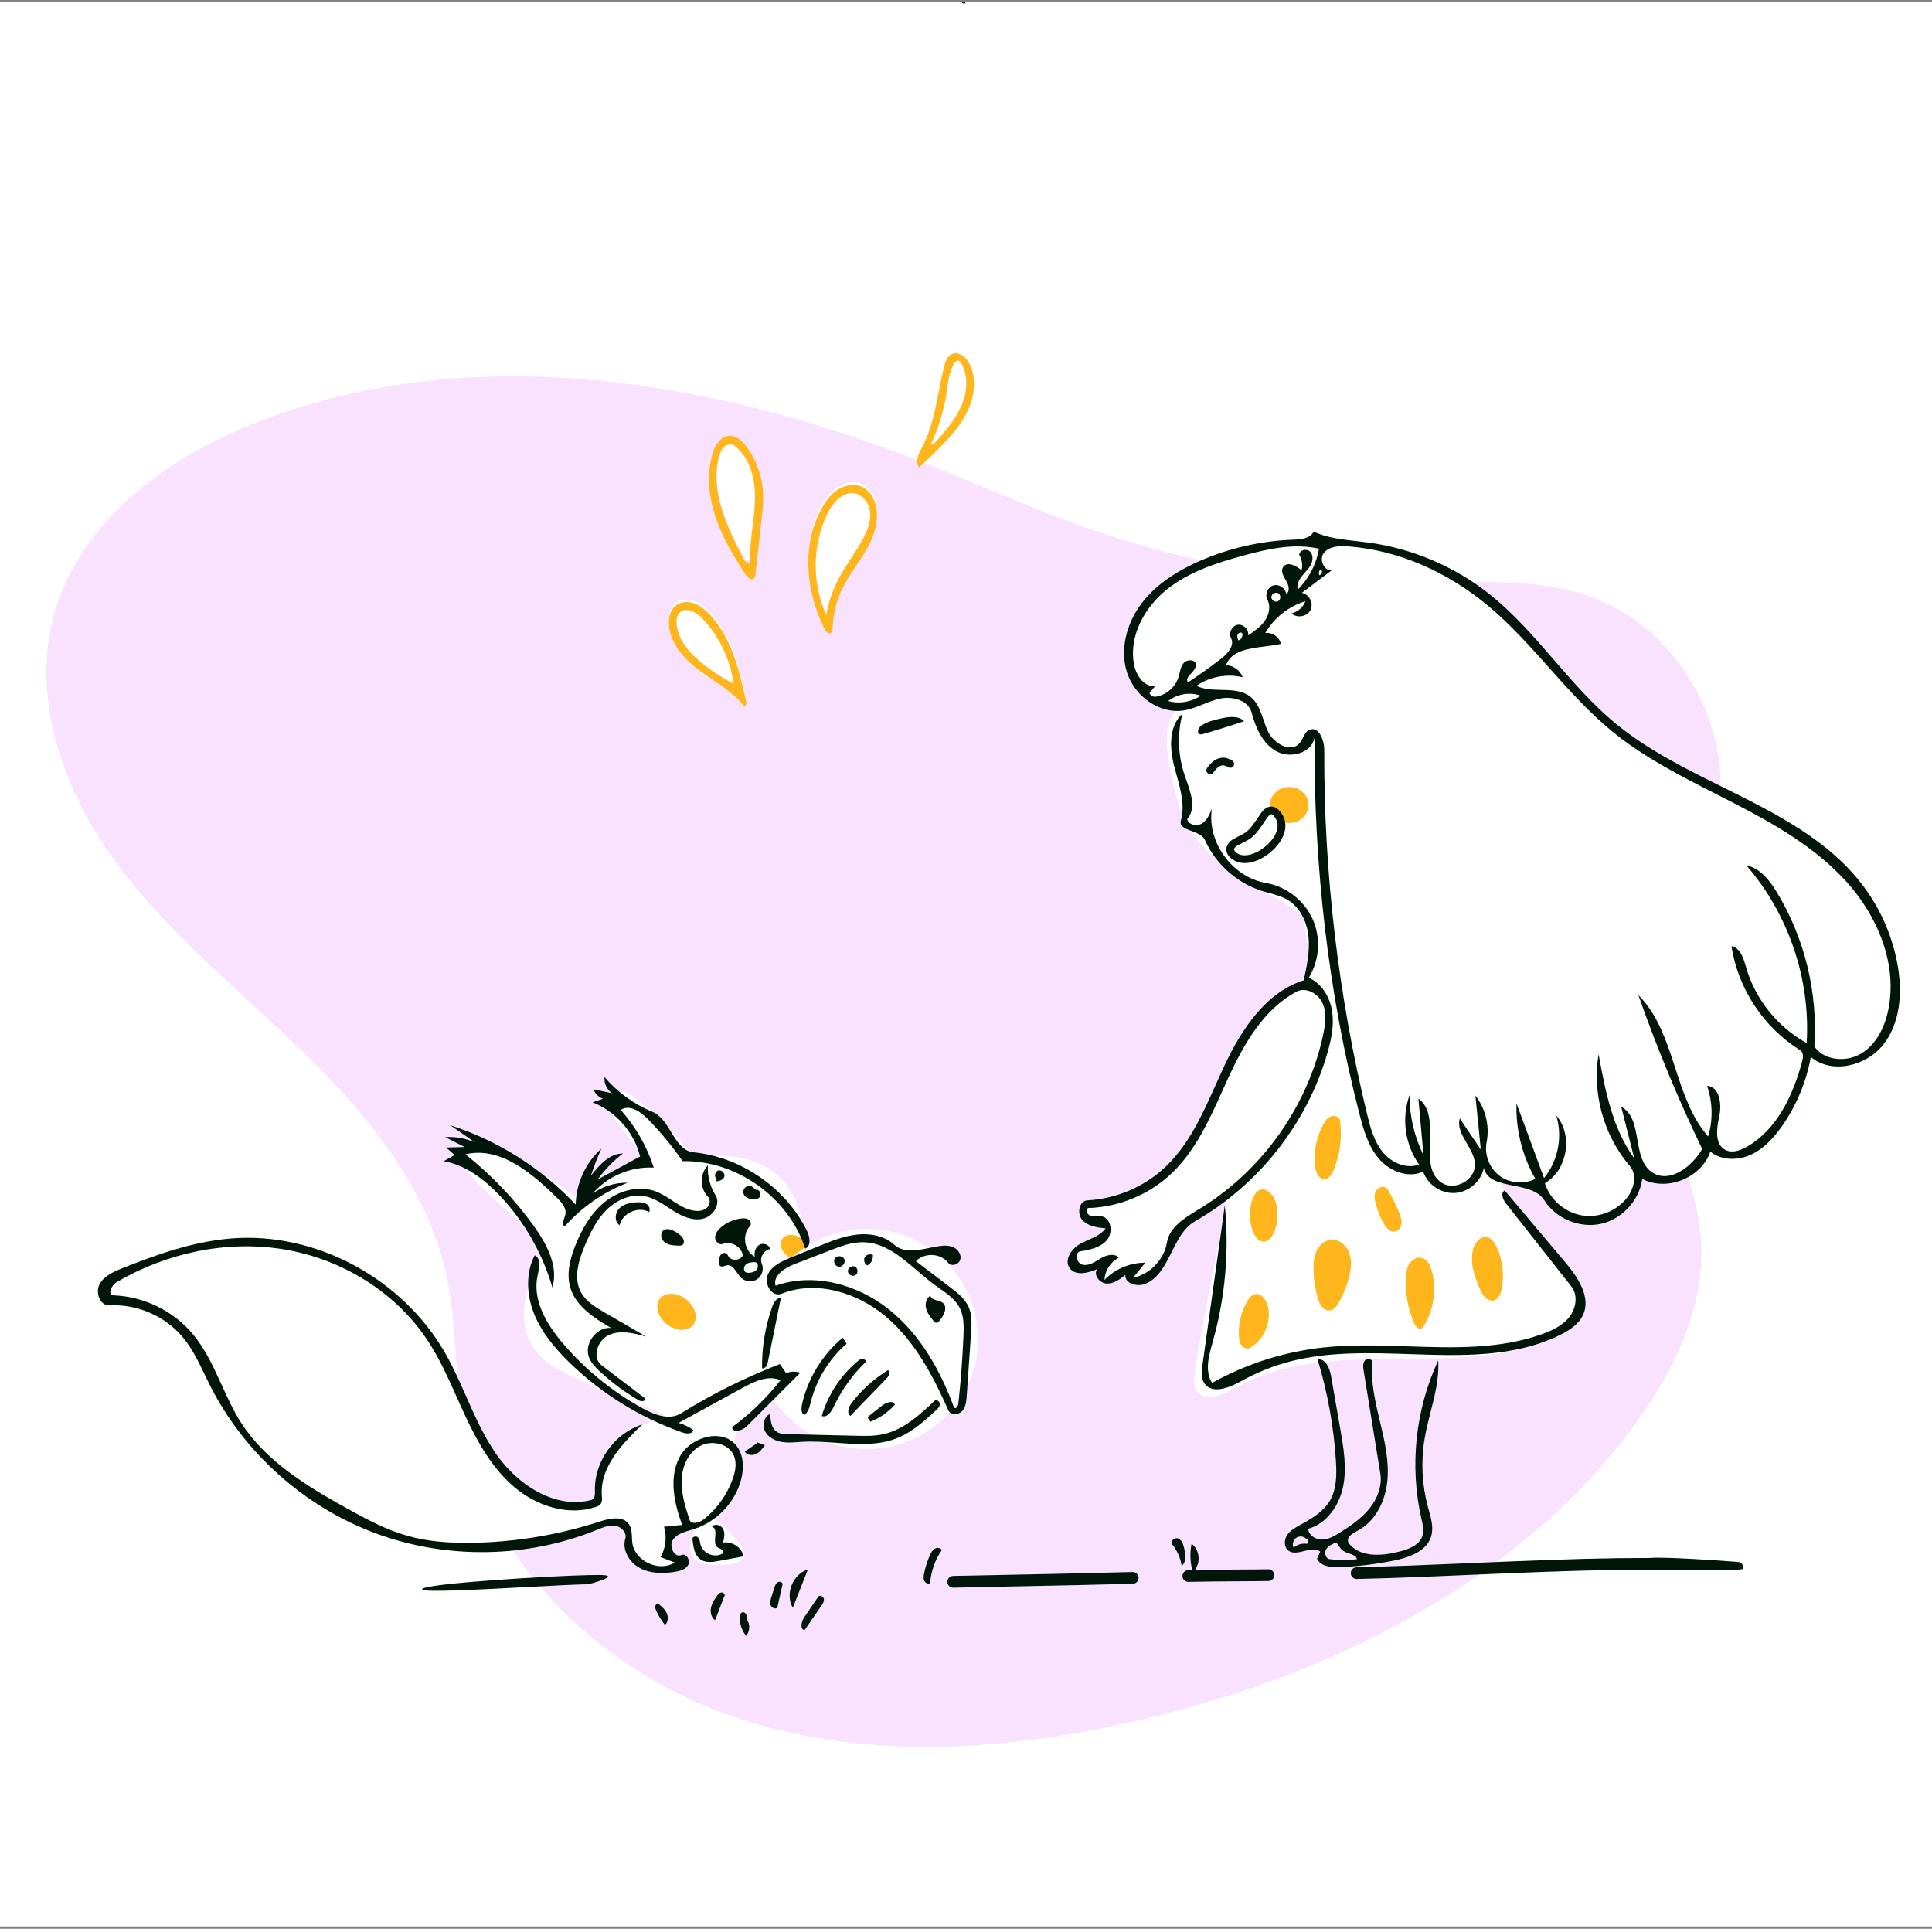
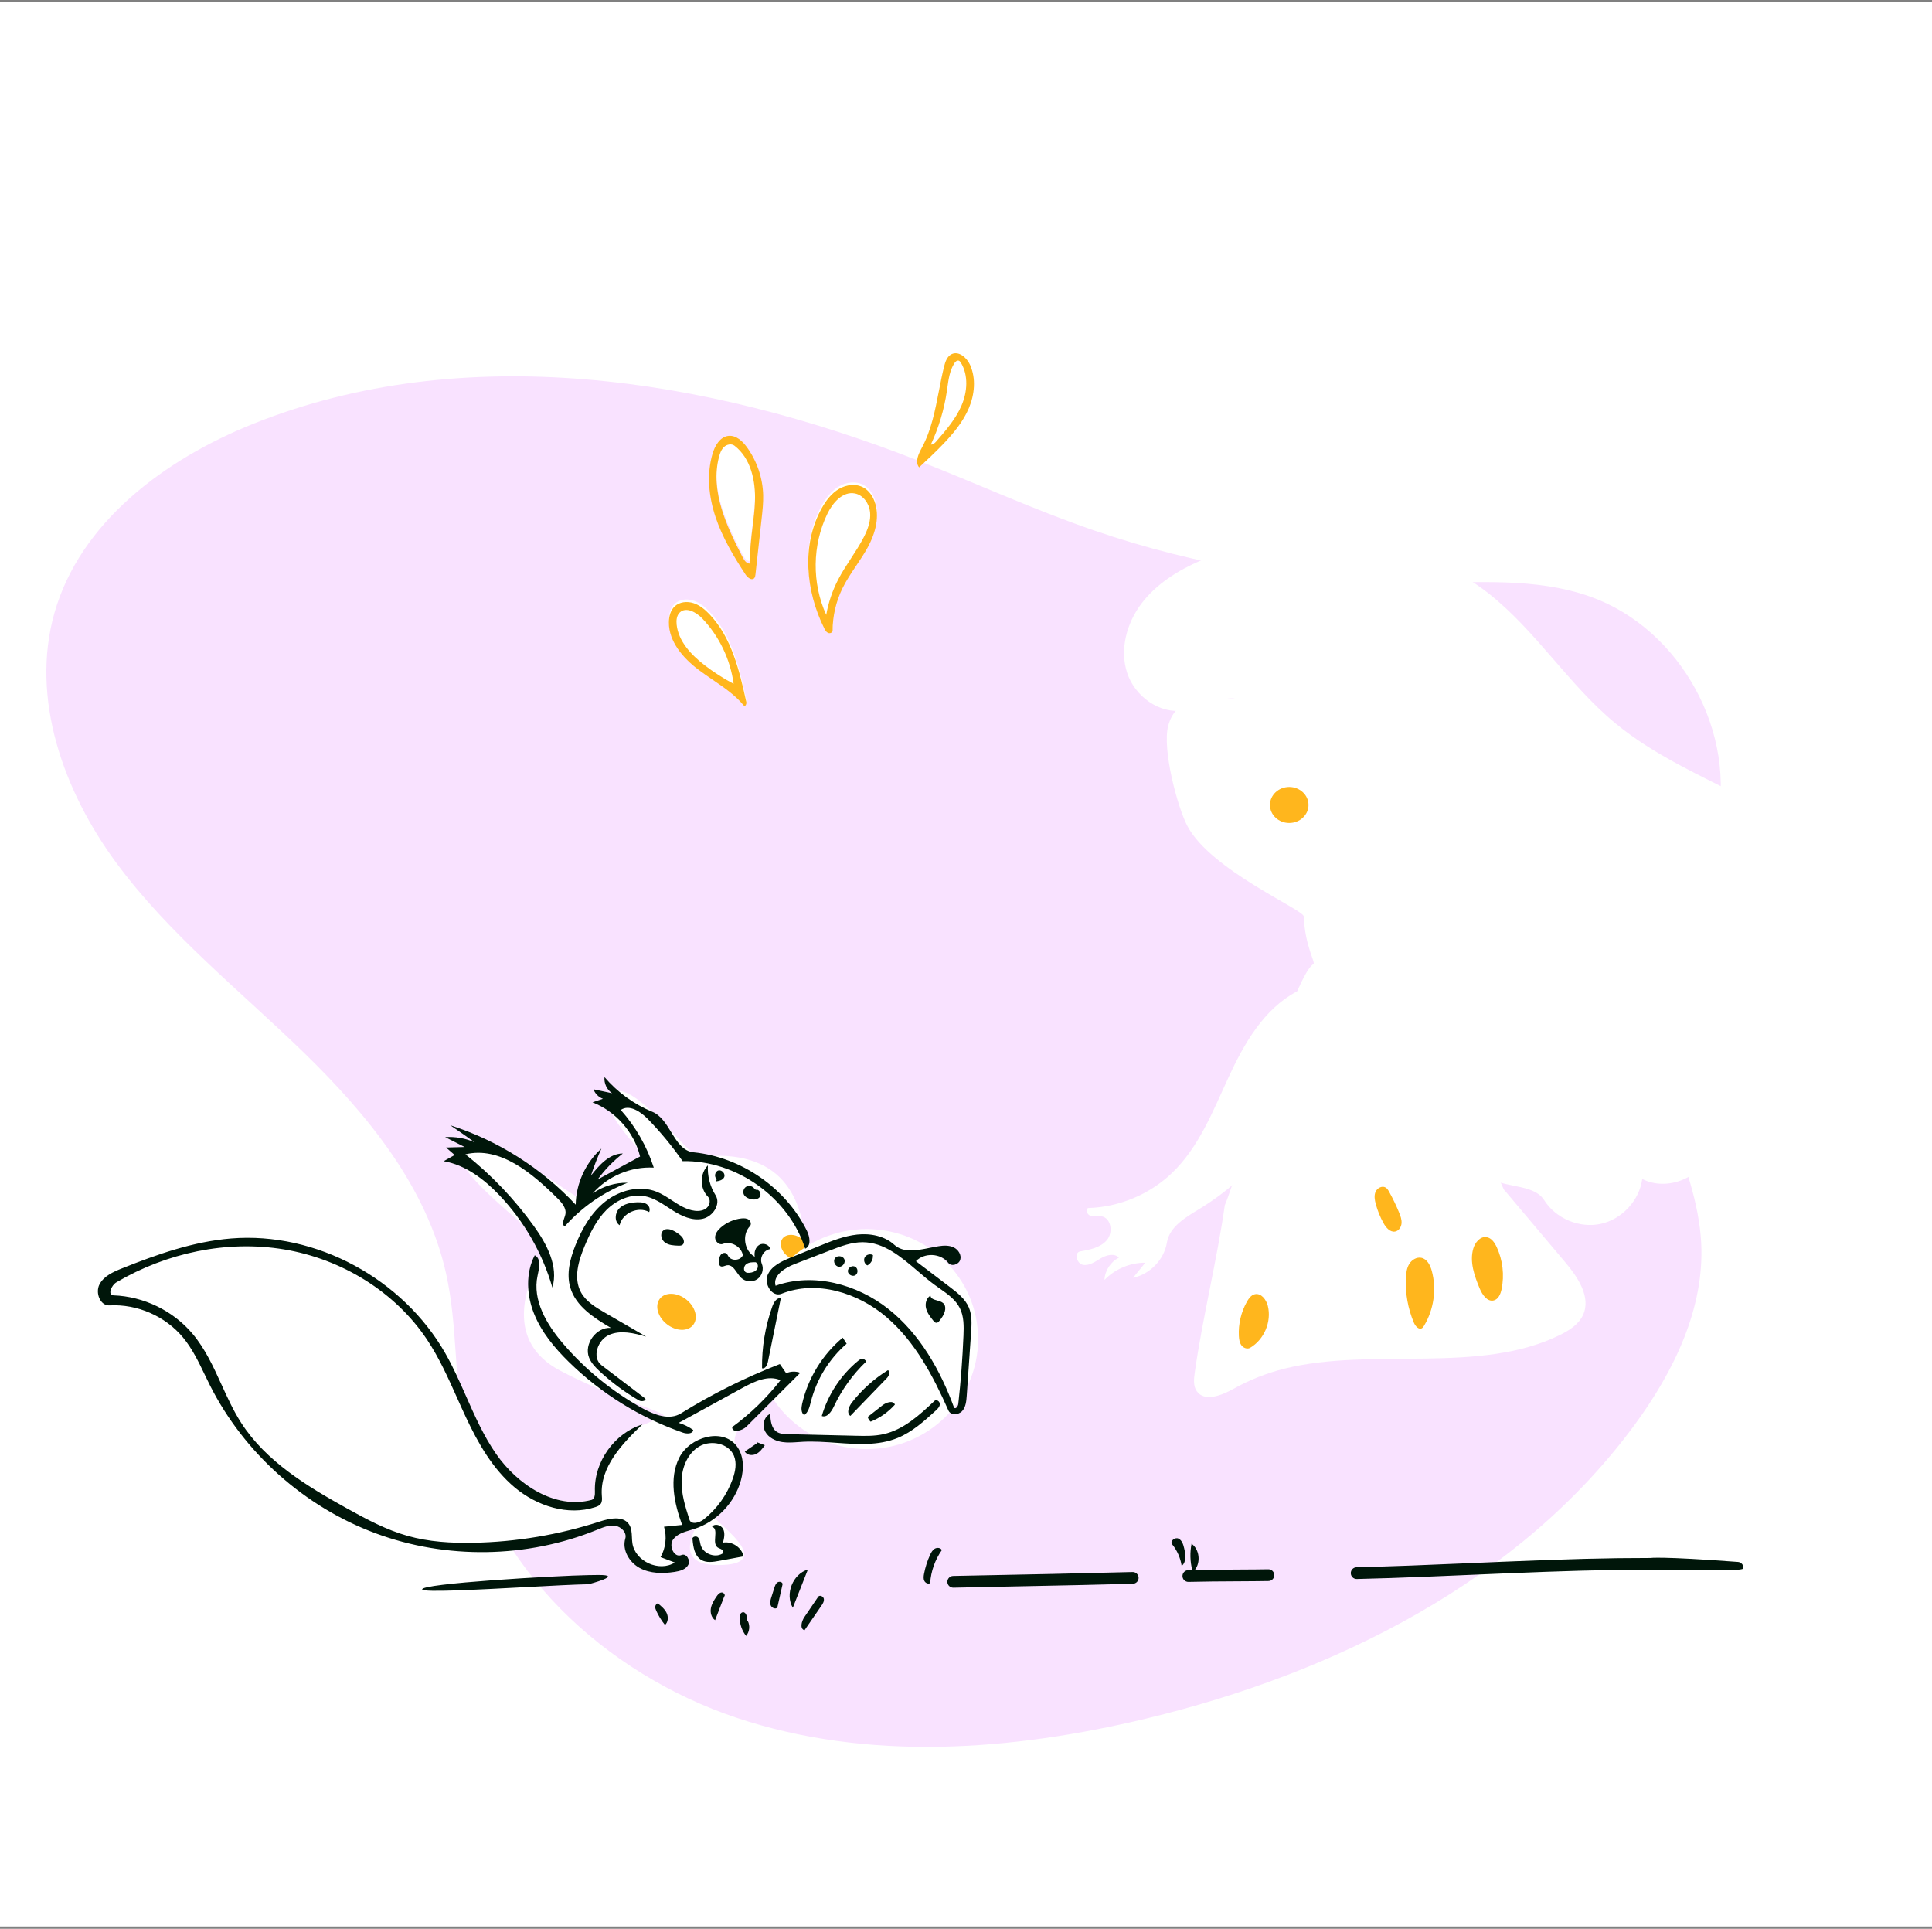
<svg xmlns="http://www.w3.org/2000/svg" width="582" height="581" viewBox="0 0 582 581" fill="none">
  <rect x="0" y="0" width="582" height="581" fill="#808080" stroke="none" />
  <rect width="582" height="579.845" transform="translate(0 0.477)" fill="white" />
  <path fill-rule="evenodd" clip-rule="evenodd" d="M221.831 517.422C261.401 530.676 304.838 527.411 345.419 517.646C402.278 503.965 457.989 476.139 492.482 429.105C504.196 413.131 513.477 394.195 512.472 374.443C511.23 350.052 494.546 327.614 496.97 303.31C498.889 284.071 512.467 267.894 516.938 249.079C523.596 221.06 506.338 189.432 479.104 179.742C462.616 173.875 444.556 175.516 427.047 175.662C393.901 175.939 360.715 170.523 329.393 159.725C311.405 153.524 294.078 145.583 276.363 138.644C212.67 113.696 139.768 102.23 76.269 127.666C49.728 138.298 24.175 157.243 16.396 184.652C9.086 210.412 19.142 238.358 35.053 259.936C50.965 281.513 72.308 298.386 91.545 317.088C110.782 335.79 128.626 357.61 134.406 383.752C137.836 399.264 136.81 415.452 139.738 431.066C147.4 471.924 182.261 504.167 221.831 517.422Z" fill="#F9E2FF" />
  <path d="M260.23 146.152C261.72 147.021 262.768 148.512 263.392 150.116C265.152 154.64 263.735 159.809 261.414 164.074C259.093 168.34 255.904 172.107 253.772 176.469C251.841 180.42 250.821 184.809 250.815 189.203C250.814 189.805 249.997 190.12 249.446 189.873C248.896 189.626 248.579 189.055 248.31 188.516C242.696 177.282 241.405 163.308 247.527 152.34C248.807 150.048 250.446 147.864 252.709 146.523C254.973 145.183 257.956 144.828 260.23 146.152Z" fill="white" />
  <path d="M208.896 180.906C210.784 181.515 212.363 182.828 213.728 184.262C220.41 191.283 222.747 201.239 224.824 210.69C224.954 211.281 224.46 212.227 224.075 211.759C220.376 207.266 215.05 204.48 210.406 200.964C205.762 197.448 201.473 192.509 201.491 186.698C201.496 184.923 201.979 183.044 203.294 181.846C204.759 180.512 207.008 180.298 208.896 180.906Z" fill="white" />
  <path fill-rule="evenodd" clip-rule="evenodd" d="M216.6 136.834C213.892 147.131 218.854 157.73 223.762 167.184C224.242 168.11 225.034 169.19 226.053 168.958C225.634 162.747 227.192 156.577 227.427 150.356C227.661 144.136 226.208 137.273 221.254 133.479C220.351 132.787 218.969 133.073 218.131 133.842C217.293 134.612 216.888 135.736 216.6 136.834L216.6 136.834Z" fill="white" />
  <path fill-rule="evenodd" clip-rule="evenodd" d="M221.825 435.457C224.101 438.312 224.164 442.387 223.2 445.905C221.974 450.373 219.19 454.367 215.515 457.196C214.598 457.901 233.85 470.689 217.747 471.414C201.644 472.14 210.296 460.201 209.07 460.591C206.784 461.319 204.156 461.804 202.763 463.752C201.371 465.7 203.099 469.374 205.3 468.419C206.755 467.786 208.086 470.031 207.316 471.414C206.547 472.798 204.803 473.268 203.234 473.506C199.691 474.045 195.891 474.037 192.734 472.345C189.578 470.652 187.339 466.881 188.364 463.459C188.899 461.671 187.133 459.87 185.28 459.604C183.427 459.338 181.603 460.114 179.871 460.82C158.775 469.421 134.424 469.795 113.072 461.847C91.721 453.899 73.582 437.708 63.316 417.433C60.801 412.466 58.7 407.204 55.152 402.909C49.838 396.476 41.364 392.768 33.014 393.222C30.178 393.377 28.657 389.429 29.959 386.913C31.26 384.397 34.095 383.133 36.732 382.078C47.321 377.845 58.233 373.991 69.605 373.063C95.306 370.965 121.396 385.295 134.14 407.63C139.754 417.469 142.972 428.615 149.424 437.929C155.875 447.243 167.194 454.713 178.178 451.828C179.151 451.572 179.247 450.259 179.21 449.257C178.883 440.423 185.03 431.742 193.494 429.086C192.782 429.765 195.462 428.57 199.813 426.503C201.527 425.689 183.619 420.868 168.517 412.749C152.836 404.317 157.099 388.48 164.29 376.213C165.733 373.751 133.665 352.072 139.676 346.712C148.214 339.098 174.065 362.877 175.9 361.115C176.947 360.109 177.75 358.278 178.178 358.093C181.977 356.451 184.982 352.775 188.364 351.567C190.762 350.71 193.637 352.219 195.835 351.567C198.369 350.816 178.541 334.437 184.402 329.316C190.262 324.195 207.997 348.749 210.244 348.493C260.892 342.729 236.938 409.543 237.871 410.523C241.018 413.828 217.484 430.011 221.825 435.457Z" fill="white" />
  <path fill-rule="evenodd" clip-rule="evenodd" d="M205.834 400.565C208.834 400.354 210.354 397.761 209.229 394.772C208.104 391.783 204.76 389.531 201.76 389.741C198.76 389.952 197.24 392.546 198.365 395.535C199.49 398.524 202.834 400.776 205.834 400.565Z" fill="#FFB61D" />
  <path fill-rule="evenodd" clip-rule="evenodd" d="M240.974 379.695C243.18 379.545 244.298 377.696 243.471 375.567C242.643 373.437 240.184 371.833 237.977 371.983C235.771 372.133 234.653 373.981 235.48 376.111C236.308 378.24 238.767 379.845 240.974 379.695Z" fill="#FFB61D" />
  <ellipse cx="261.072" cy="403.376" rx="33.575" ry="33.137" fill="white" />
  <path d="M371.559 418.359C367.996 420.352 362.799 422.393 360.495 419.03C359.421 417.463 359.641 415.384 359.904 413.504C362.147 397.46 366.718 379.097 368.961 363.053C373.529 352.359 389.203 294.333 395.674 290.4C396.353 289.987 393.088 284.944 392.749 276.05C392.671 273.984 364.753 262.148 357.712 248.857C354.721 243.212 350.037 225.697 351.919 218.587C354.401 209.211 364.267 210.747 364.496 210.284C364.973 209.321 391.592 210.864 399.977 223.058C406.746 232.901 401.355 255.316 401.504 255.277C403.491 254.75 403.627 288.107 405.605 288.478C429.737 293.004 452.321 359.091 453.276 358.603C459.334 365.787 465.392 372.97 471.45 380.153C475.283 384.7 479.354 390.685 476.882 396.088C475.605 398.881 472.838 400.68 470.081 402.048C445.655 414.172 413.44 405.681 386.963 412.265C381.587 413.602 376.391 415.658 371.559 418.359Z" fill="white" />
  <ellipse cx="388.371" cy="242.479" rx="5.803" ry="5.426" fill="#FFB61D" />
-   <path fill-rule="evenodd" clip-rule="evenodd" d="M536.692 339.392C534.232 342.868 531.228 346.13 527.338 347.882C523.448 349.634 518.527 349.592 515.221 346.902C512.565 354.816 502.139 359.005 494.715 355.141C493.847 361.618 488.604 367.283 482.194 368.668C475.785 370.053 468.656 367.062 465.173 361.525C461.322 355.405 448.51 358.848 446.999 351.783C446.188 355.83 442.433 359.101 438.299 359.361C434.165 359.621 430.027 356.846 428.712 352.933C424.215 355.029 418.638 352.814 415.405 349.06C412.172 345.306 410.759 340.366 409.524 335.575C400.003 298.653 395.785 260.448 395.976 222.327C395.025 226.956 388.554 228.595 384.43 226.262C380.306 223.929 378.235 219.178 377.024 214.61C376.045 210.916 371.245 209.643 367.496 210.446C363.747 211.249 360.369 213.404 356.582 214.001C349.246 215.157 341.851 209.725 339.543 202.691C337.235 195.658 339.396 187.688 343.873 181.784C348.349 175.88 354.874 171.813 361.686 168.865C370.475 165.062 379.983 162.916 389.559 162.573C391.887 162.49 394.696 162.232 395.732 160.153C400.862 162.519 406.688 162.681 412.289 163.443C425.396 165.224 437.999 170.561 448.382 178.728C462.727 190.011 472.499 206.196 486.561 217.828C509.767 237.024 543.534 242.996 561.484 267.147C566.716 274.186 570.251 282.469 571.712 291.107C573.082 299.214 572.423 308.184 567.337 314.657C562.25 321.131 551.79 323.699 545.496 318.383C544.146 325.913 541.118 333.141 536.692 339.392Z" fill="white" />
+   <path fill-rule="evenodd" clip-rule="evenodd" d="M536.692 339.392C534.232 342.868 531.228 346.13 527.338 347.882C523.448 349.634 518.527 349.592 515.221 346.902C512.565 354.816 502.139 359.005 494.715 355.141C493.847 361.618 488.604 367.283 482.194 368.668C475.785 370.053 468.656 367.062 465.173 361.525C461.322 355.405 448.51 358.848 446.999 351.783C446.188 355.83 442.433 359.101 438.299 359.361C434.165 359.621 430.027 356.846 428.712 352.933C424.215 355.029 418.638 352.814 415.405 349.06C412.172 345.306 410.759 340.366 409.524 335.575C400.003 298.653 395.785 260.448 395.976 222.327C395.025 226.956 388.554 228.595 384.43 226.262C380.306 223.929 378.235 219.178 377.024 214.61C376.045 210.916 371.245 209.643 367.496 210.446C363.747 211.249 360.369 213.404 356.582 214.001C349.246 215.157 341.851 209.725 339.543 202.691C337.235 195.658 339.396 187.688 343.873 181.784C348.349 175.88 354.874 171.813 361.686 168.865C370.475 165.062 379.983 162.916 389.559 162.573C391.887 162.49 394.696 162.232 395.732 160.153C425.396 165.224 437.999 170.561 448.382 178.728C462.727 190.011 472.499 206.196 486.561 217.828C509.767 237.024 543.534 242.996 561.484 267.147C566.716 274.186 570.251 282.469 571.712 291.107C573.082 299.214 572.423 308.184 567.337 314.657C562.25 321.131 551.79 323.699 545.496 318.383C544.146 325.913 541.118 333.141 536.692 339.392Z" fill="white" />
  <path fill-rule="evenodd" clip-rule="evenodd" d="M398.596 311.653C399.263 308.516 399.719 305.129 398.411 302.2C397.103 299.27 393.392 297.201 390.557 298.719C380.652 304.019 374.727 314.439 370.036 324.62C365.345 334.8 361.13 345.622 353.015 353.376C346.282 359.81 337.1 363.637 327.773 363.897C326.839 364.431 327.558 365.993 328.595 366.282C329.632 366.572 330.749 366.21 331.811 366.389C334.744 366.882 335.373 371.267 333.459 373.535C331.545 375.804 328.361 376.447 325.43 376.951C323.496 377.284 324.307 380.654 326.238 381.004C328.169 381.355 329.944 380.028 331.633 379.031C333.322 378.034 335.728 377.413 337.059 378.851C334.555 380.1 332.827 382.768 332.717 385.556C335.88 382.262 340.435 380.34 345.01 380.368C343.786 381.878 342.562 383.387 341.338 384.896C346.446 383.834 350.679 379.427 351.519 374.297C352.306 369.497 357.182 366.685 361.346 364.148C380.212 352.654 394.013 333.206 398.596 311.653Z" fill="white" />
-   <path fill-rule="evenodd" clip-rule="evenodd" d="M290.687 0.999C290.322 1.1 289.745 1.031 289.803 0.658C290.021 0.547 290.265 0.432 290.502 0.495C290.739 0.558 290.893 0.899 290.703 1.053L290.687 0.999Z" fill="#00160A" />
  <path fill-rule="evenodd" clip-rule="evenodd" d="M355.008 463.471C353.936 462.962 352.347 464.266 353.095 465.184C354.616 467.052 355.62 469.334 355.967 471.715C357.442 470.539 357.156 468.267 356.73 466.433C356.462 465.281 356.08 463.98 355.008 463.471ZM359.925 472.937L361.072 472.912C363.122 472.875 365.205 472.851 367.972 472.831L378.554 472.761C379.784 472.749 380.898 472.735 382.067 472.717C383.048 472.701 383.855 473.48 383.87 474.457C383.886 475.433 383.104 476.238 382.123 476.253L377.964 476.304L365.238 476.391C362.574 476.419 360.488 476.455 358.029 476.515C357.049 476.539 356.235 475.767 356.211 474.79C356.187 473.814 356.962 473.003 357.942 472.979L359.153 472.953C358.497 470.367 358.426 467.634 358.95 465.017C361.368 466.774 361.746 470.635 359.925 472.937ZM280.166 468.41C280.501 467.676 280.906 466.919 281.604 466.51C282.301 466.101 283.364 466.215 283.722 466.937C281.671 469.852 280.439 473.333 280.201 476.884C279.592 477.263 278.739 476.824 278.437 476.176C278.135 475.528 278.232 474.771 278.366 474.069C278.738 472.12 279.343 470.216 280.166 468.41ZM158.418 478.082C166.188 477.667 173.408 477.281 177.305 477.22C177.305 477.22 188.361 474.342 180.082 474.431L177.229 474.47C168.123 474.613 126.347 476.995 127.194 478.807C127.624 479.728 143.972 478.854 158.418 478.082L158.418 478.082ZM342.993 475.262C342.967 474.285 342.152 473.515 341.172 473.541C333.448 473.744 326.147 473.918 317.06 474.114L287.13 474.722C286.15 474.741 285.371 475.548 285.391 476.525C285.41 477.501 286.22 478.277 287.2 478.258C304.103 477.926 315.541 477.692 325.41 477.466L341.265 477.076C342.245 477.051 343.019 476.238 342.993 475.262ZM523.555 470.502C500.288 468.766 497.101 469.314 497.101 469.314C483.902 469.314 472.737 469.618 452.659 470.445L439.818 470.989C427.709 471.504 420.879 471.77 414.232 471.962L408.645 472.107C407.665 472.13 406.889 472.94 406.912 473.917C406.935 474.893 407.748 475.666 408.728 475.643C415.686 475.479 421.408 475.289 430.999 474.897L453.474 473.952C471.281 473.221 482.01 472.91 493.559 472.859L497.885 472.852C502.208 472.86 506.212 472.902 509.748 472.94C519.075 473.039 525.139 473.104 525.192 472.397C525.265 471.424 524.532 470.575 523.555 470.502ZM243.367 472.796L238.834 484.302C236.409 480.217 238.801 474.147 243.367 472.796ZM248.173 481.608C248.031 480.854 246.907 480.355 246.475 480.991L242.317 487.107C241.444 488.392 240.863 490.632 242.356 491.075L247.422 483.718C247.858 483.086 248.315 482.362 248.173 481.608ZM215.871 480.884C216.239 480.35 216.693 479.774 217.339 479.7C217.986 479.627 218.633 480.483 218.159 480.927L215.416 488.041C214.308 487.29 213.919 485.784 214.149 484.469C214.378 483.153 215.113 481.985 215.871 480.884ZM197.396 483.878C197.32 484.318 197.492 484.759 197.675 485.167C198.366 486.708 199.257 488.16 200.318 489.475C201.322 488.621 201.375 487.025 200.801 485.841C200.226 484.657 199.17 483.789 198.145 482.96C197.76 483.111 197.465 483.471 197.396 483.878ZM225.284 488.324C225.996 489.739 225.783 491.566 224.765 492.782C223.51 491.229 222.818 489.233 222.844 487.239C222.852 486.658 222.987 485.976 223.516 485.731C224.615 485.223 225.228 487.03 225.086 488.228L225.284 488.324ZM233.273 478.27C233.467 477.658 233.698 476.997 234.239 476.648C234.779 476.298 235.704 476.533 235.755 477.173C235.21 479.533 234.678 481.896 234.158 484.262C233.548 484.836 232.451 484.324 232.161 483.539C231.872 482.755 232.124 481.886 232.378 481.089L233.273 478.27Z" fill="#00160A" />
  <path fill-rule="evenodd" clip-rule="evenodd" d="M134.363 345.662L136.967 347.922L133.665 349.778C140.246 350.93 145.857 355.218 150.452 360.051C157.89 367.874 163.41 377.494 166.404 387.849C168.273 381.46 164.753 374.805 160.867 369.392C155.03 361.263 148.057 353.944 140.212 347.714C150.622 345.218 160.281 353.377 167.869 360.903C169.238 362.26 170.722 363.978 170.306 365.857C170.235 366.178 170.117 366.52 169.999 366.865L169.999 366.865L169.999 366.865L169.999 366.865C169.652 367.877 169.299 368.903 170.101 369.446C175.249 363.629 181.82 359.071 189.083 356.28C185.347 356.193 181.594 357.338 178.547 359.493C183.064 354.299 190.058 351.346 196.945 351.722C194.879 345.33 191.469 339.373 187 334.345C189.584 332.577 192.979 334.845 195.161 337.087C198.99 341.019 202.494 345.265 205.627 349.768C221.858 349.466 237.631 360.732 242.555 376.144C244.432 375.329 243.97 372.554 243.064 370.724C236.667 357.801 223.316 348.563 208.928 347.104C205.72 346.779 203.976 343.938 202.187 341.026C200.649 338.522 199.079 335.965 196.517 334.908C190.975 332.622 185.992 329.006 182.107 324.453C181.902 326.326 182.824 328.278 184.402 329.316L178.785 328.128C179.255 329.431 180.325 330.506 181.629 330.984L178.486 332.051C185.51 334.785 191.032 341.072 192.82 348.371L180.035 355.298C182.187 352.355 184.75 349.71 187.628 347.466C183.578 347.487 180.509 350.96 178.013 354.138C178.919 351.365 179.975 348.64 181.175 345.979C176.407 350.231 173.528 356.513 173.426 362.887C163.14 351.885 149.993 343.56 135.627 338.953C138.099 340.629 140.548 342.34 142.972 344.085C140.196 342.874 137.128 342.337 134.104 342.533L139.98 345.512L134.363 345.662ZM204.456 428.599L223.733 418.038C227.256 416.108 231.442 414.135 235.119 415.755C230.958 421.107 226.041 425.876 220.559 429.876C220.501 431.735 223.544 431.042 224.862 429.725L241.075 413.525C239.721 413.004 238.156 413.051 236.836 413.652L234.931 410.892C224.562 414.909 214.569 419.889 205.124 425.746C201.66 427.894 197.147 426.2 193.577 424.231C184.477 419.212 176.295 412.544 169.554 404.651C164.663 398.923 160.328 391.616 161.939 384.269L161.96 384.174C162.439 381.993 163.07 379.119 161.085 378.131C158.305 383.48 158.625 390.052 160.852 395.652C163.08 401.253 167.034 406.006 171.342 410.233C181.037 419.744 192.868 427.082 205.714 431.55C206.887 431.958 208.699 431.977 208.831 430.746C207.502 429.801 206.018 429.073 204.456 428.599ZM223.323 367.035C224.078 366.951 224.898 366.959 225.525 367.387C226.151 367.815 226.436 368.797 225.913 369.346C223.431 371.951 224.202 376.842 227.364 378.564C227.116 377.22 227.57 375.664 228.755 374.974C229.939 374.284 231.792 374.914 232.001 376.265C230.06 376.551 228.734 378.893 229.493 380.695C230.167 382.299 229.569 384.334 228.133 385.321C226.697 386.309 224.575 386.144 223.31 384.948C222.837 384.5 222.423 383.913 222.015 383.332C221.138 382.086 220.285 380.872 218.913 381.15C218.722 381.189 218.526 381.258 218.331 381.326C217.853 381.494 217.38 381.66 216.995 381.383C216.616 381.111 216.594 380.569 216.607 380.104C216.628 379.406 216.661 378.667 217.048 378.085C217.434 377.502 218.31 377.184 218.856 377.622C219.048 377.776 219.168 377.994 219.289 378.211C219.335 378.295 219.381 378.378 219.432 378.458C220.382 379.967 223.084 379.75 223.78 378.11C223.338 375.512 220.21 373.748 217.747 374.707C216.647 375.136 215.434 373.973 215.42 372.797C215.407 371.62 216.205 370.589 217.087 369.806C218.813 368.273 221.025 367.29 223.323 367.035ZM227.624 380.222C226.642 380.205 225.577 380.214 224.796 380.807C224.015 381.4 223.837 382.815 224.707 383.271C225.025 383.437 225.404 383.439 225.762 383.408C226.577 383.336 227.431 383.079 227.943 382.444C228.456 381.81 228.447 380.727 227.76 380.285L227.624 380.222ZM275.917 379.915C278.455 377.23 283.422 377.484 285.671 380.413C286.599 381.621 288.825 380.943 289.262 379.486C289.7 378.029 288.688 376.437 287.318 375.766C285.949 375.095 284.337 375.151 282.829 375.382C281.941 375.519 281.024 375.703 280.098 375.889C276.216 376.668 272.172 377.48 269.387 374.954C266.445 372.284 262.176 371.468 258.219 371.887C254.262 372.306 250.516 373.819 246.831 375.316L238.215 378.818C235.443 379.945 232.409 381.32 231.245 384.067C230.081 386.815 232.627 390.837 235.404 389.725C245.958 385.501 258.444 389.371 267.064 396.763C275.684 404.155 281.115 414.521 285.712 424.886C286.374 426.378 288.748 426.262 289.844 425.049C290.94 423.836 291.106 422.076 291.218 420.448L292.529 401.456C292.707 398.888 292.866 396.209 291.857 393.839C290.745 391.228 288.387 389.39 286.123 387.67L275.917 379.915ZM267.63 394.305C258.17 386.813 245.017 383.255 233.635 387.301C232.757 384.243 236.365 381.937 239.343 380.789L250.212 376.597C253.331 375.395 256.542 374.174 259.887 374.191C266.304 374.223 271.372 378.551 276.409 382.853C278.112 384.307 279.812 385.758 281.559 387.04C282.048 387.399 282.551 387.751 283.055 388.105L283.055 388.105L283.055 388.105L283.056 388.105C285.433 389.772 287.846 391.465 289.133 394.018C290.404 396.538 290.356 399.493 290.24 402.311C289.956 409.188 289.436 416.055 288.681 422.896C288.601 423.614 287.89 424.568 287.412 424.025C283.269 412.716 277.089 401.798 267.63 394.305ZM191.978 362.16C193.267 362.111 194.785 362.284 195.442 363.39C195.748 363.904 195.795 364.562 195.566 365.115C192.278 363.259 187.467 365.397 186.656 369.074C185.019 368.019 185.198 365.367 186.572 363.989C187.946 362.611 190.03 362.236 191.978 362.16ZM213.248 351.048C210.785 353.517 210.784 357.988 213.244 360.459C214.144 361.362 213.859 363.006 212.904 363.851C211.949 364.697 210.56 364.875 209.292 364.722C206.727 364.413 204.552 362.99 202.359 361.554C200.885 360.59 199.404 359.62 197.79 358.98C192.727 356.971 186.736 358.508 182.442 361.852C178.148 365.195 175.336 370.094 173.33 375.143C171.72 379.196 170.559 383.703 171.804 387.881C173.481 393.507 178.958 397 184.026 399.99C179.614 399.694 175.832 404.845 177.45 408.946C178.103 410.602 179.396 411.917 180.703 413.129C184.302 416.464 188.273 419.4 192.52 421.863C193.316 422.325 194.925 421.922 194.323 421.227L181.219 411.25C178.198 408.95 180.015 403.633 183.492 402.104C186.969 400.574 190.985 401.584 194.644 402.613L182.184 395.395C179.418 393.792 176.516 392.054 174.997 389.248C172.689 384.987 174.274 379.736 176.15 375.271C177.792 371.362 179.688 367.451 182.702 364.462C185.717 361.472 190.06 359.522 194.236 360.327C196.829 360.826 199.08 362.296 201.308 363.752L201.308 363.752L201.308 363.752L201.308 363.753L201.309 363.753L201.309 363.753L201.309 363.753L201.31 363.753L201.31 363.754L201.31 363.754L201.311 363.754L201.313 363.755C201.768 364.053 202.223 364.35 202.679 364.638C205.369 366.335 208.525 367.806 211.639 367.145C214.753 366.484 217.25 362.719 215.554 360.034C213.875 357.374 213.056 354.184 213.248 351.048ZM204.042 371.426C204.948 372.048 205.944 372.821 206.015 373.915C206.04 374.29 205.931 374.692 205.647 374.939C205.295 375.245 204.779 375.245 204.312 375.229C202.928 375.18 201.452 375.101 200.331 374.29C199.21 373.48 198.729 371.652 199.753 370.722C200.915 369.668 202.748 370.538 204.042 371.426ZM57.984 401.743C52.137 394.813 43.266 390.509 34.185 390.196C32.35 390.133 33.505 387.186 35.086 386.256C50.171 377.386 68.329 373.486 85.605 376.362C102.882 379.239 119.069 389.09 128.727 403.648C132.338 409.09 135.01 415.062 137.681 421.031C138.557 422.99 139.434 424.948 140.343 426.888C144.023 434.737 148.42 442.506 155.078 448.08C161.735 453.654 171.076 456.698 179.335 453.988C179.946 453.788 180.582 453.532 180.959 453.013C181.432 452.361 181.368 451.491 181.307 450.677L181.302 450.61L181.293 450.483C180.698 442.014 187.34 434.958 193.494 429.086C185.03 431.742 178.883 440.423 179.21 449.257C179.247 450.259 179.151 451.572 178.178 451.827C167.194 454.713 155.875 447.243 149.424 437.929C145.706 432.562 143.062 426.586 140.415 420.603C138.468 416.203 136.519 411.799 134.14 407.63C121.396 385.295 95.306 370.965 69.605 373.063C58.233 373.991 47.321 377.845 36.732 382.078C34.095 383.132 31.26 384.397 29.959 386.913C28.657 389.429 30.178 393.377 33.014 393.222C41.364 392.768 49.838 396.476 55.152 402.909C57.901 406.236 59.781 410.144 61.658 414.046L61.658 414.046C62.204 415.18 62.749 416.314 63.316 417.432C73.582 437.708 91.721 453.899 113.072 461.847C134.424 469.795 158.775 469.421 179.871 460.82L180.025 460.757L180.025 460.757C181.712 460.068 183.482 459.346 185.28 459.604C187.133 459.87 188.899 461.671 188.364 463.459C187.339 466.881 189.578 470.652 192.734 472.345C195.891 474.037 199.691 474.045 203.234 473.506C204.803 473.267 206.547 472.798 207.316 471.414C208.086 470.031 206.755 467.786 205.3 468.418C203.099 469.374 201.371 465.7 202.764 463.752C203.936 462.112 205.984 461.509 207.967 460.924C208.339 460.815 208.709 460.706 209.07 460.591C215.829 458.44 221.329 452.723 223.2 445.904C224.164 442.387 224.101 438.312 221.825 435.457C217.484 430.011 207.751 432.885 204.618 439.1C201.486 445.315 203.091 452.82 205.488 459.352L200.034 459.898C200.938 462.923 200.552 466.308 198.99 469.054L203.275 470.677C198.588 473.654 191.303 470.332 190.502 464.851C190.416 464.263 190.389 463.654 190.362 463.046C190.3 461.639 190.238 460.237 189.443 459.112C187.633 456.547 183.697 457.349 180.705 458.322C168.411 462.322 155.519 464.489 142.588 464.731C135.931 464.855 129.202 464.462 122.794 462.655C116.368 460.843 110.429 457.659 104.595 454.42C92.494 447.703 80.141 440.23 72.664 428.611C70.328 424.981 68.525 421.024 66.726 417.076C64.261 411.664 61.802 406.267 57.984 401.743ZM210.725 435.665C214.242 433.654 219.538 434.778 221.09 438.51C222.007 440.715 221.518 443.246 220.718 445.495C219.022 450.263 215.962 454.541 211.992 457.694C210.664 458.748 208.205 459.38 207.688 457.768C206.452 453.92 205.203 449.98 205.326 445.941C205.448 441.903 207.208 437.677 210.725 435.665ZM228.128 434.469L230.403 435.335C229.668 436.37 228.885 437.446 227.739 437.998C226.594 438.55 224.98 438.357 224.361 437.249L228.05 434.728L228.128 434.469ZM237.283 432.003C236.179 431.976 235.016 431.933 234.078 431.353C232.35 430.282 232.099 427.922 232.031 425.895C230.111 426.706 229.533 429.392 230.515 431.225C231.496 433.058 233.582 434.073 235.645 434.383C237.25 434.623 238.878 434.509 240.502 434.394C240.964 434.361 241.426 434.329 241.887 434.304C245.2 434.129 248.573 434.37 251.935 434.611C258.305 435.067 264.636 435.52 270.447 433.129C274.805 431.336 278.382 428.104 281.862 424.933C282.453 424.394 283.088 423.767 283.12 422.968C283.152 422.17 282.122 421.406 281.541 421.957C277.028 426.229 272.199 430.674 266.122 432.018C263.403 432.62 260.586 432.556 257.802 432.49L237.283 432.003ZM227.7 358.428C228.763 358.064 229.543 359.8 228.808 360.647C228.073 361.494 226.725 361.449 225.67 361.061C225.086 360.846 224.507 360.525 224.175 359.999C223.67 359.2 223.937 358.016 224.736 357.507C225.535 356.998 226.725 357.255 227.241 358.048L227.7 358.428ZM255.043 404.763L253.876 402.934C247.774 408.019 243.405 415.133 241.637 422.861C241.364 424.057 241.256 425.552 242.255 426.268C243.468 425.433 243.858 423.875 244.219 422.438L244.266 422.249C245.965 415.512 249.781 409.32 255.043 404.763ZM215.936 355.2C215.034 354.554 215.342 352.87 216.415 352.583C217.488 352.295 218.602 353.597 218.148 354.607C217.738 355.518 216.579 355.766 215.585 355.898L215.936 355.2ZM217.867 460.637C217.27 459.393 215.31 458.79 214.501 459.909C215.646 460.266 215.551 461.549 215.452 462.895C215.359 464.148 215.262 465.456 216.159 466.12C216.355 466.265 216.582 466.359 216.809 466.453C217.042 466.55 217.275 466.647 217.475 466.799C217.868 467.099 218.021 467.814 217.575 468.03C215.214 469.39 211.734 467.944 211.042 465.315C210.992 465.124 210.953 464.926 210.913 464.728C210.794 464.126 210.674 463.521 210.247 463.1C209.679 462.539 208.359 462.946 208.616 463.7C208.826 466.019 209.24 468.681 211.239 469.887C212.792 470.823 214.763 470.525 216.548 470.196L224.014 468.819C223.429 466.14 220.511 464.198 217.803 464.686C218.138 463.348 218.463 461.881 217.867 460.637ZM247.553 426.538C249.429 420.1 253.276 414.246 258.449 409.959C258.788 409.678 259.156 409.394 259.593 409.334C260.15 409.258 260.735 409.616 260.919 410.145C256.876 414.018 253.557 418.639 251.183 423.702C250.462 425.238 249.146 427.136 247.553 426.538ZM231.329 410.206L235.229 390.999C233.908 390.898 233.076 392.357 232.634 393.601C230.522 399.543 229.476 405.858 229.559 412.161C230.518 412.427 231.132 411.178 231.329 410.206ZM256.161 426.51C254.923 425.603 255.715 423.651 256.658 422.442C259.648 418.611 263.324 415.312 267.459 412.748C268.364 413.079 267.817 414.444 267.149 415.136L256.161 426.51ZM269.583 423.099C269.049 421.724 266.965 422.431 265.804 423.344L261.4 426.805C261.525 427.363 261.837 427.878 262.275 428.247C265.066 427.125 267.59 425.347 269.583 423.099ZM257.58 381.551C256.658 381.078 255.365 381.907 255.415 382.939C255.465 383.972 256.832 384.673 257.704 384.113C258.577 383.554 258.503 382.024 257.58 381.551ZM261.279 381.176C262.373 380.633 263.065 379.38 262.94 378.169L263.069 378.132C262.268 377.581 261.021 377.857 260.528 378.693C260.036 379.53 260.405 380.749 261.279 381.176ZM283.947 396.537C283.65 397.012 283.323 397.468 282.97 397.902C282.753 398.168 282.487 398.446 282.144 398.467C281.728 398.491 281.402 398.135 281.143 397.81C280.239 396.679 279.312 395.5 278.967 394.096C278.623 392.691 279.034 390.993 280.298 390.282C280.389 391.201 281.306 391.457 282.281 391.73C282.959 391.919 283.664 392.116 284.14 392.549C285.213 393.526 284.717 395.309 283.947 396.537ZM251.516 379.03C252.17 378.099 253.854 378.246 254.335 379.276C254.817 380.307 253.848 381.686 252.711 381.586C251.575 381.487 250.861 379.961 251.516 379.03Z" fill="#00160A" />
-   <path fill-rule="evenodd" clip-rule="evenodd" d="M400.87 373.445C403.299 373.178 405.581 375.065 406.441 377.344C407.301 379.623 407.016 382.172 406.432 384.537C405.76 387.259 404.707 389.889 403.313 392.324C402.659 393.467 401.737 394.686 400.42 394.767C398.614 394.877 397.503 392.858 396.999 391.127C396.173 388.286 395.728 385.335 395.678 382.377C395.646 380.484 395.789 378.536 396.594 376.821C397.399 375.105 398.981 373.653 400.87 373.445Z" fill="#FFB61D" />
  <path fill-rule="evenodd" clip-rule="evenodd" d="M277.732 134.806C276.718 136.696 275.52 139.118 276.877 140.78C279.336 138.505 281.778 136.209 284.098 133.793C287.196 130.566 290.116 127.059 291.86 122.945C293.603 118.83 294.056 114.004 292.232 109.925C291.252 107.734 288.826 105.618 286.665 106.677C285.3 107.346 284.754 108.973 284.389 110.445C283.789 112.861 283.312 115.321 282.835 117.781C281.694 123.669 280.553 129.553 277.732 134.806ZM289.678 122.089C287.94 126.163 284.983 129.58 282.073 132.924C281.635 133.427 281.082 133.978 280.418 133.898C282.784 128.821 284.411 123.403 285.231 117.866C285.285 117.502 285.336 117.136 285.387 116.768C285.744 114.215 286.106 111.616 287.471 109.45C287.771 108.975 288.267 108.472 288.807 108.632C289.121 108.724 289.326 109.017 289.494 109.297C291.763 113.102 291.415 118.016 289.678 122.089ZM229.898 149.117C229.76 143.967 228.027 138.871 224.996 134.697C223.671 132.874 221.757 131.081 219.507 131.289C216.926 131.528 215.36 134.235 214.635 136.715C212.816 142.942 213.518 149.7 215.586 155.849C217.653 161.999 221.022 167.627 224.581 173.057C225.178 173.968 226.41 174.965 227.179 174.193C227.47 173.9 227.531 173.458 227.576 173.048L229.446 156.114C229.703 153.789 229.96 151.455 229.898 149.117ZM223.762 167.957C218.854 158.503 213.892 147.904 216.6 137.607C216.889 136.509 217.293 135.385 218.131 134.616C218.969 133.846 220.351 133.56 221.254 134.252C226.208 138.046 227.662 144.909 227.427 151.129C227.332 153.627 227.025 156.116 226.718 158.602C226.26 162.31 225.803 166.013 226.053 169.731C225.034 169.963 224.242 168.883 223.762 167.957ZM263.392 150.889C262.768 149.285 261.72 147.794 260.23 146.926C257.957 145.601 254.973 145.956 252.71 147.296C250.446 148.637 248.807 150.821 247.528 153.113C241.405 164.081 242.696 178.055 248.31 189.29C248.579 189.828 248.896 190.399 249.446 190.646C249.997 190.893 250.814 190.578 250.815 189.976C250.822 185.582 251.841 181.193 253.772 177.242C254.94 174.853 256.425 172.642 257.91 170.43C259.137 168.604 260.364 166.776 261.414 164.847C263.735 160.582 265.153 155.413 263.392 150.889ZM249.246 154.748C250.857 151.423 253.898 147.934 257.535 148.645C260.087 149.144 261.844 151.714 262.106 154.292C262.369 156.871 261.429 159.422 260.252 161.733C259.099 163.999 257.708 166.132 256.317 168.264L256.317 168.264C254.984 170.308 253.651 172.352 252.527 174.513C250.78 177.869 249.551 181.491 248.895 185.214C244.536 175.667 244.668 164.193 249.246 154.748ZM203.294 182.619C204.759 181.285 207.008 181.071 208.896 181.679C210.784 182.288 212.363 183.601 213.728 185.035C220.41 192.056 222.747 202.012 224.824 211.463C224.954 212.054 224.46 213 224.075 212.532C221.478 209.378 218.08 207.065 214.678 204.75L214.678 204.75C213.234 203.768 211.79 202.785 210.406 201.737C205.762 198.221 201.473 193.283 201.491 187.471C201.496 185.696 201.979 183.817 203.294 182.619ZM204.759 184.518C203.84 185.415 203.696 186.839 203.828 188.114C204.354 193.184 208.217 197.256 212.262 200.377C215.005 202.493 217.932 204.371 221 205.985C220.02 198.645 216.654 191.641 211.53 186.278C209.732 184.395 206.622 182.699 204.759 184.518Z" fill="#FFB61D" />
  <path fill-rule="evenodd" clip-rule="evenodd" d="M428.174 378.89C429.931 379.254 430.871 381.156 431.331 382.884C432.798 388.394 431.927 394.483 428.974 399.366C428.807 399.642 428.623 399.925 428.344 400.087C427.381 400.646 426.356 399.456 425.923 398.433C424.12 394.177 423.29 389.516 423.514 384.902C423.584 383.458 423.773 381.966 424.532 380.733C425.29 379.501 426.753 378.597 428.174 378.89L428.174 378.89Z" fill="#FFB61D" />
  <path fill-rule="evenodd" clip-rule="evenodd" d="M450.86 375.639C452.694 379.578 453.22 384.108 452.337 388.361C452.045 389.767 451.399 391.35 450.006 391.717C448.038 392.235 446.532 390.013 445.748 388.141C444.147 384.319 442.659 380.097 443.812 376.117C444.345 374.277 445.882 372.384 447.784 372.659C449.261 372.872 450.232 374.289 450.86 375.639L450.86 375.639Z" fill="#FFB61D" />
-   <path fill-rule="evenodd" clip-rule="evenodd" d="M403.661 337.553C404.362 342.603 403.681 347.837 401.709 352.542C401.194 353.772 400.344 355.138 399.008 355.193C397.283 355.264 396.38 353.176 396.175 351.468C395.652 347.11 396.516 342.597 398.612 338.735C399.16 337.726 399.861 336.7 400.936 336.287C402.011 335.874 403.503 336.416 403.661 337.553V337.553Z" fill="#FFB61D" />
  <path fill-rule="evenodd" clip-rule="evenodd" d="M381.928 393.379C383.098 398.126 380.823 403.508 376.597 405.991C375.749 406.489 374.59 406.053 373.999 405.269C373.407 404.484 373.258 403.459 373.204 402.48C373.005 398.857 373.872 395.182 375.671 392.027C376.207 391.088 376.917 390.126 377.969 389.865C379.88 389.391 381.459 391.473 381.928 393.379L381.928 393.379Z" fill="#FFB61D" />
-   <path fill-rule="evenodd" clip-rule="evenodd" d="M377.524 371.15C376.228 367.95 376.183 364.267 377.399 361.037C377.794 359.988 378.396 358.909 379.433 358.474C381.575 357.576 383.68 359.964 384.325 362.188C385.194 365.184 384.979 368.479 383.728 371.337C383.163 372.63 382.161 373.976 380.746 374.021C379.209 374.07 378.099 372.57 377.524 371.15H377.524Z" fill="#FFB61D" />
  <path fill-rule="evenodd" clip-rule="evenodd" d="M421.473 365.274C421.895 366.304 422.294 367.39 422.204 368.499C422.115 369.607 421.398 370.743 420.304 370.965C418.789 371.273 417.532 369.816 416.784 368.467C415.771 366.641 414.981 364.692 414.437 362.678C414.113 361.476 413.883 360.161 414.374 359.017C414.864 357.873 416.343 357.081 417.412 357.724C417.899 358.017 418.202 358.531 418.477 359.028C419.597 361.049 420.598 363.136 421.473 365.274H421.473Z" fill="#FFB61D" />
-   <path fill-rule="evenodd" clip-rule="evenodd" d="M536.692 339.392C534.232 342.868 531.228 346.13 527.338 347.882C523.448 349.634 518.527 349.592 515.221 346.902C512.565 354.816 502.139 359.005 494.715 355.141C493.847 361.618 488.604 367.283 482.194 368.668C475.785 370.053 468.656 367.062 465.173 361.525C463.361 358.644 459.562 357.882 455.892 357.146C451.765 356.318 447.799 355.522 446.999 351.783C446.189 355.83 442.433 359.101 438.299 359.361C434.165 359.621 430.027 356.846 428.712 352.933C424.215 355.029 418.638 352.814 415.406 349.06C412.173 345.306 410.759 340.366 409.524 335.575C400.003 298.653 395.785 260.448 395.976 222.327C395.025 226.956 388.554 228.595 384.43 226.262C380.306 223.929 378.235 219.178 377.025 214.61C376.046 210.916 371.245 209.643 367.496 210.446C365.751 210.82 364.086 211.487 362.422 212.153C360.513 212.918 358.606 213.682 356.582 214.001C349.246 215.157 341.851 209.725 339.543 202.691C337.235 195.658 339.396 187.688 343.873 181.784C348.35 175.88 354.874 171.813 361.686 168.865C370.475 165.062 379.983 162.916 389.559 162.573C391.887 162.49 394.696 162.232 395.732 160.153C399.76 162.011 404.217 162.51 408.658 163.007C409.873 163.143 411.086 163.279 412.289 163.443C425.397 165.224 437.999 170.561 448.382 178.728C455.801 184.563 461.997 191.709 468.195 198.859C473.982 205.534 479.771 212.211 486.561 217.828C496.192 225.794 507.641 231.483 519.024 237.139C535.07 245.112 550.983 253.018 561.484 267.147C566.716 274.186 570.252 282.469 571.712 291.107C573.082 299.214 572.423 308.184 567.337 314.657C562.25 321.131 551.79 323.699 545.496 318.383C544.146 325.913 541.118 333.141 536.692 339.392ZM390.944 177.599C394.284 174.285 396.556 169.918 397.35 165.289C389.881 163.594 382.091 165.31 374.7 167.316C366.448 169.555 358.083 172.272 351.43 177.626C344.777 182.98 340.105 191.527 341.558 199.924C342.141 203.294 344.573 207.03 347.984 206.653L346.268 208.804C346.566 209.478 347.311 209.928 348.048 209.88C351.206 209.444 354.016 207.088 354.987 204.063C355.124 203.633 355.231 203.187 355.337 202.741L355.337 202.741C355.597 201.652 355.856 200.565 356.572 199.726C357.582 198.544 360.032 198.575 360.266 200.109C360.418 201.104 359.59 202.005 358.817 202.847C357.943 203.799 357.138 204.675 357.896 205.526C361.289 203.286 364.602 200.924 367.824 198.445C369.828 196.904 372.015 194.427 370.835 192.195C370.02 190.655 371.124 188.467 372.851 188.199C374.578 187.931 376.297 189.681 375.991 191.396C377.847 190.131 379.746 188.825 381.026 186.982C382.306 185.14 382.85 182.616 381.79 180.64C380.952 179.079 381.875 176.862 383.576 176.349C385.276 175.836 387.278 177.172 387.45 178.934C388.7 178.138 388.215 176.21 387.446 174.945C386.676 173.681 385.739 172.112 386.513 170.85C387.646 169.001 390.492 170.351 392.091 171.82C392.488 170.258 392.231 168.541 391.393 167.163C391.355 165.717 393.606 165.127 394.634 166.149C395.662 167.172 395.535 168.917 394.85 170.194C394.4 171.031 393.764 171.742 393.127 172.454C392.793 172.826 392.459 173.2 392.151 173.592C391.256 174.732 390.56 176.203 390.944 177.599ZM514.242 327.101C517.996 327.305 518.722 332.561 517.917 336.219C517.112 339.878 516.449 344.741 519.811 346.419C521.81 347.417 524.23 346.58 526.172 345.476C535.319 340.273 540.159 329.882 542.878 319.744C543.195 318.561 543.362 317.022 542.318 316.376C531.309 309.556 523.531 297.781 521.599 285.01C524.268 285.522 525.239 288.726 525.983 291.33C528.73 300.948 535.458 309.372 544.247 314.199C545.431 294.926 538.764 275.286 526.079 260.686C530.204 261.47 533.071 265.154 535.244 268.734C543.657 282.595 547.663 299.069 546.551 315.23C549.575 319.581 556.337 320.064 560.84 317.256C565.343 314.448 567.825 309.241 568.864 304.051C571.605 290.359 565.65 276.044 556.284 265.659C546.918 255.274 534.485 248.191 522.04 241.774C520.364 240.91 518.681 240.053 516.998 239.196C506.177 233.686 495.311 228.153 485.912 220.52C478.83 214.768 472.743 207.953 466.654 201.137C460.798 194.582 454.942 188.026 448.198 182.413C436.287 172.498 421.506 165.706 406.026 164.583C403.432 164.394 400.434 164.534 398.805 166.554C397.176 168.573 399.101 172.587 401.487 171.557L392.168 178.582C394.388 178.966 395.801 181.755 394.791 183.762C393.781 185.769 390.693 186.311 389.056 184.768C390.939 184.332 392.563 182.912 393.243 181.109C388.196 182.633 383.78 186.132 381.153 190.688C383.239 190.363 385.442 191.898 385.852 193.961C384.334 194.307 382.677 194.516 381.013 194.727C376.013 195.359 370.941 196 369.321 200.371C371.525 200.423 373.623 201.935 374.36 204.005C369.62 202.846 364.398 203.814 360.395 206.595C362.684 207.684 365.325 207.746 367.94 207.808C371.102 207.882 374.225 207.956 376.638 209.843C378.805 211.539 379.716 214.184 380.631 216.844C381.045 218.046 381.46 219.251 381.992 220.372C383.702 223.976 388.815 226.891 391.453 223.894C391.887 223.402 392.199 222.791 392.508 222.187L392.508 222.187C393.005 221.215 393.494 220.259 394.467 219.841C397.245 218.648 398.941 222.941 398.928 225.954C398.772 262.835 403.11 299.732 411.814 335.579C412.79 339.601 413.888 343.745 416.486 346.974C419.084 350.202 423.607 352.267 427.485 350.784C423.226 344.827 422.125 336.755 424.632 329.881C424.584 336.12 426.03 342.365 428.816 347.952L427.282 330.944C431.02 333.612 430.88 338.67 430.741 343.691C430.599 348.817 430.458 353.905 434.444 356.373C438.366 358.802 444.406 355.408 444.317 350.808C444.274 348.549 443.064 346.471 441.874 344.426C440.434 341.952 439.023 339.527 439.739 336.887L446.078 346.283L444.452 330.035C447.526 333.939 448.792 339.201 447.828 344.069C447.09 347.796 448.657 351.881 451.702 354.168C454.747 356.455 459.12 356.832 462.514 355.1C458.577 348.232 456.585 340.27 456.825 332.364L465.129 354.868C469.367 349.7 470.79 342.373 468.794 336.003C473.942 341.973 472.189 352.45 465.376 356.434C466.943 361.378 471.45 365.272 476.585 366.116C481.72 366.961 487.244 364.718 490.323 360.538C492.313 357.837 493.17 353.803 490.985 351.257C483.123 342.103 479.58 329.416 481.565 317.532C483.563 328.509 485.731 339.899 492.308 348.928L488.383 333.398C491.821 335.174 492.527 339.199 493.242 343.271C493.92 347.13 494.605 351.032 497.628 353.104C502.802 356.651 509.677 351.545 512.771 346.1C505.511 331.013 499.088 315.528 493.54 299.737C499.406 305.588 502.008 313.582 504.618 321.6C507.046 329.06 509.481 336.542 514.56 342.339C516.053 337.394 515.94 331.98 514.242 327.101ZM361.689 209.547C358.444 208.386 354.616 209.018 351.919 211.158C355.198 212.102 358.891 211.493 361.689 209.547ZM385.124 178.741C384.319 178.217 383.047 178.857 382.994 179.815C382.941 180.772 384.134 181.549 384.992 181.116C385.851 180.683 385.93 179.266 385.124 178.741ZM373.098 192.895C373.982 192.637 374.513 191.547 374.17 190.696C373.734 190.337 373.01 190.678 372.814 191.207C372.617 191.735 372.798 192.327 373.04 192.836L373.098 192.895ZM397.496 173.255C398.108 173.065 398.421 172.245 398.091 171.697C397.367 171.417 397.126 172.682 397.478 173.373L397.496 173.255ZM380.127 268.365C372.588 265.962 366.182 260.237 362.969 253.029C362.34 251.618 360.583 250.947 358.947 250.323C357.008 249.583 355.242 248.908 355.732 247.145C356.977 242.665 355.694 238.021 354.436 233.468C354.182 232.548 353.928 231.631 353.697 230.72C352.322 225.302 352.049 218.737 356.209 214.987C354.599 221.102 354.847 227.689 356.912 233.665C357.044 234.045 357.181 234.431 357.32 234.823L357.321 234.827L357.321 234.828C358.774 238.924 360.43 243.595 357.627 246.726C358.006 248.507 360.561 249.009 362.108 248.04C363.655 247.07 364.405 245.256 365.063 243.558C363.529 253.648 371.207 264.239 381.304 265.96C387.401 266.999 392.862 271.205 395.408 276.821C397.954 282.438 397.509 289.301 394.26 294.545C398.16 296.227 400.607 300.33 401.272 304.512C401.937 308.694 401.075 312.966 399.913 317.038C393.861 338.253 379.223 356.903 360.017 367.869C356.603 369.818 354.76 373.513 352.933 377.175C350.936 381.178 348.958 385.142 344.971 386.746C342.548 387.721 338.83 386.658 338.999 384.061C337.346 385.379 335.476 386.749 333.362 386.644C331.247 386.539 329.285 384.032 330.505 382.309C327.745 383.496 323.947 384.429 322.217 381.979C320.481 379.52 322.784 376.127 325.425 374.674C326.193 374.251 327.012 373.887 327.829 373.524C329.823 372.637 331.813 371.753 333.06 370.02C330.518 369.771 327.723 369.398 326.03 367.493C324.336 365.588 325.061 361.709 327.611 361.575C336.206 361.125 344.603 357.559 350.881 351.693C358.068 344.976 362.159 335.844 366.212 326.797L366.213 326.797L366.213 326.797L366.213 326.796L366.213 326.796L366.213 326.796C367.104 324.807 367.994 322.821 368.914 320.867C374.018 310.024 381.293 298.953 392.738 295.29C393.668 291.002 394.603 286.632 394.185 282.265C393.767 277.898 391.771 273.455 388.023 271.154C386.295 270.093 384.327 269.552 382.359 269.011C381.611 268.806 380.863 268.6 380.127 268.365ZM361.346 364.148C380.212 352.655 394.013 333.206 398.596 311.653C399.263 308.516 399.719 305.129 398.411 302.2C397.103 299.27 393.392 297.201 390.557 298.719C380.652 304.019 374.727 314.439 370.036 324.62C369.443 325.907 368.858 327.204 368.271 328.504C364.217 337.487 360.104 346.602 353.015 353.376C346.282 359.811 337.1 363.637 327.773 363.897C326.839 364.431 327.557 365.993 328.595 366.282C329.161 366.44 329.751 366.404 330.344 366.368C330.836 366.338 331.329 366.308 331.811 366.389C334.744 366.883 335.372 371.267 333.459 373.535C331.545 375.804 328.361 376.447 325.43 376.951C323.496 377.284 324.307 380.654 326.238 381.004C327.908 381.307 329.461 380.356 330.943 379.448L330.944 379.448L330.944 379.448L330.944 379.448C331.176 379.306 331.405 379.165 331.633 379.031C333.322 378.034 335.728 377.413 337.059 378.851C334.555 380.1 332.827 382.768 332.717 385.556C335.88 382.262 340.435 380.34 345.01 380.368L341.338 384.896C346.446 383.834 350.679 379.427 351.519 374.297C352.279 369.66 356.856 366.877 360.921 364.407L361.346 364.148ZM373.888 416.04C370.324 418.032 365.127 420.074 362.823 416.711C361.749 415.143 361.969 413.065 362.232 411.185L368.961 363.053C370.339 376.855 369.093 390.912 365.309 404.26C364.153 408.338 362.834 412.998 365.133 416.564C375.405 410.831 386.844 407.183 398.548 405.907C406.975 404.988 415.562 405.273 424.122 405.556H424.122H424.122H424.122H424.122H424.123C437.905 406.013 451.615 406.468 464.468 401.894C467.59 400.784 470.731 399.294 472.771 396.69C474.811 394.087 475.41 390.115 473.363 387.517L453.648 362.5C452.717 361.319 451.935 359.288 453.276 358.603L471.45 380.153C475.284 384.7 479.354 390.686 476.882 396.089C475.605 398.881 472.839 400.68 470.082 402.048C456.199 408.939 440.553 408.421 424.772 407.899C412.785 407.503 400.72 407.104 389.291 409.946C383.915 411.283 378.72 413.338 373.888 416.04ZM397.706 467.377L396.747 469.54C397.872 471.881 401.043 472.194 403.645 472.082C409.148 471.846 414.631 471.171 420.026 470.066C424.564 469.136 429.724 467.283 431.104 462.877C431.915 460.287 431.151 457.543 430.414 454.895L430.414 454.894C430.323 454.568 430.233 454.243 430.146 453.921C428.361 447.296 428.011 440.292 429.126 433.523C429.579 430.774 430.27 428.05 430.961 425.329C432.266 420.189 433.567 415.063 433.247 409.808C426.381 424.566 424.571 441.605 428.185 457.469L428.226 457.649C428.614 459.347 429.023 461.134 428.454 462.773C427.529 465.436 424.471 466.621 421.736 467.338C416.604 468.682 410.36 469.238 406.732 465.38C406.481 465.113 406.243 464.82 406.127 464.473C405.628 462.968 407.487 461.862 408.901 461.135C414.297 458.361 417.304 452.243 417.92 446.224C418.536 440.206 417.138 434.182 415.728 428.297L415.72 428.264C414.313 422.39 412.877 416.396 413.401 410.38C413.49 409.357 411.793 409.064 411.139 409.858C410.486 410.652 410.615 411.806 410.779 412.82L415.814 443.886C416.424 447.649 414.896 451.517 412.491 454.481C410.085 457.445 406.872 459.639 403.632 461.667C401.978 462.702 400.201 463.737 398.248 463.774C396.295 463.811 394.176 462.456 394.096 460.511C399.71 458.978 403.475 453.431 404.612 447.744C405.75 442.057 404.753 436.187 403.756 430.474L400.945 414.37C400.541 412.056 399.239 409.075 396.926 409.528C399.926 419.433 401.777 429.683 402.429 440.009C402.691 444.161 402.697 448.58 400.554 452.151C398.593 455.42 395.138 457.463 391.786 459.292C390.291 460.108 388.73 460.96 387.775 462.366C386.82 463.772 386.715 465.911 388.017 467.006C389.315 468.096 391.089 467.66 392.871 467.222C394.625 466.791 396.386 466.358 397.706 467.377ZM406.416 467.946C407.489 468.308 408.55 468.665 408.776 469.693C406.049 470.044 403.275 470.035 400.549 469.668C399.304 469.5 398.871 467.743 399.517 466.669C400.163 465.595 401.417 465.072 402.587 464.617C403.254 465.705 403.974 466.845 405.11 467.434C405.506 467.639 405.962 467.793 406.416 467.946ZM390.472 463.232C391.398 462.598 392.782 462.75 393.546 463.57L393.767 463.38C394.114 463.87 394.09 464.59 393.71 465.055C392.287 464.809 390.761 465.249 389.69 466.213C389.194 465.209 389.547 463.867 390.472 463.232ZM371.253 229.156C368.503 227.36 365.805 228.213 363.61 231.38C363.245 231.907 363.377 232.63 363.906 232.994C364.435 233.358 365.16 233.225 365.526 232.698C367.06 230.484 368.394 230.062 369.977 231.096C370.515 231.447 371.236 231.297 371.589 230.762C371.941 230.226 371.791 229.507 371.253 229.156ZM361.365 221.125C360.381 220.686 361.046 219.161 361.93 218.547C363.642 217.358 365.735 216.88 367.77 216.426C370.172 215.89 373.054 215.484 374.771 217.242C370.719 218.615 366.635 219.892 362.522 221.071C362.143 221.18 361.725 221.286 361.365 221.125ZM379.986 244.777C380.44 244.18 380.848 243.76 381.359 243.439C382.487 242.732 383.88 242.784 384.922 243.728C388.742 247.19 387.525 252.244 383.431 256.094C379.63 259.668 374.49 261.245 371.167 258.799C368.623 256.927 369.001 254.362 371.371 252.852L371.437 252.811C372.09 252.415 374.183 251.367 374.157 251.382L374.379 251.261C375.029 250.901 375.503 250.579 375.846 250.257C376.375 249.761 376.888 249.178 377.413 248.49C377.814 247.964 378.718 246.626 379.305 245.757C379.573 245.36 379.775 245.061 379.832 244.983L379.986 244.777ZM372.55 256.934C377.219 260.37 389.034 250.59 383.355 245.444C382.686 244.837 381.938 245.97 380.85 247.618C379.978 248.939 378.887 250.59 377.442 251.946C376.516 252.814 375.249 253.444 374.146 253.992C372.228 254.945 370.808 255.651 372.55 256.934Z" fill="#00160A" />
</svg>